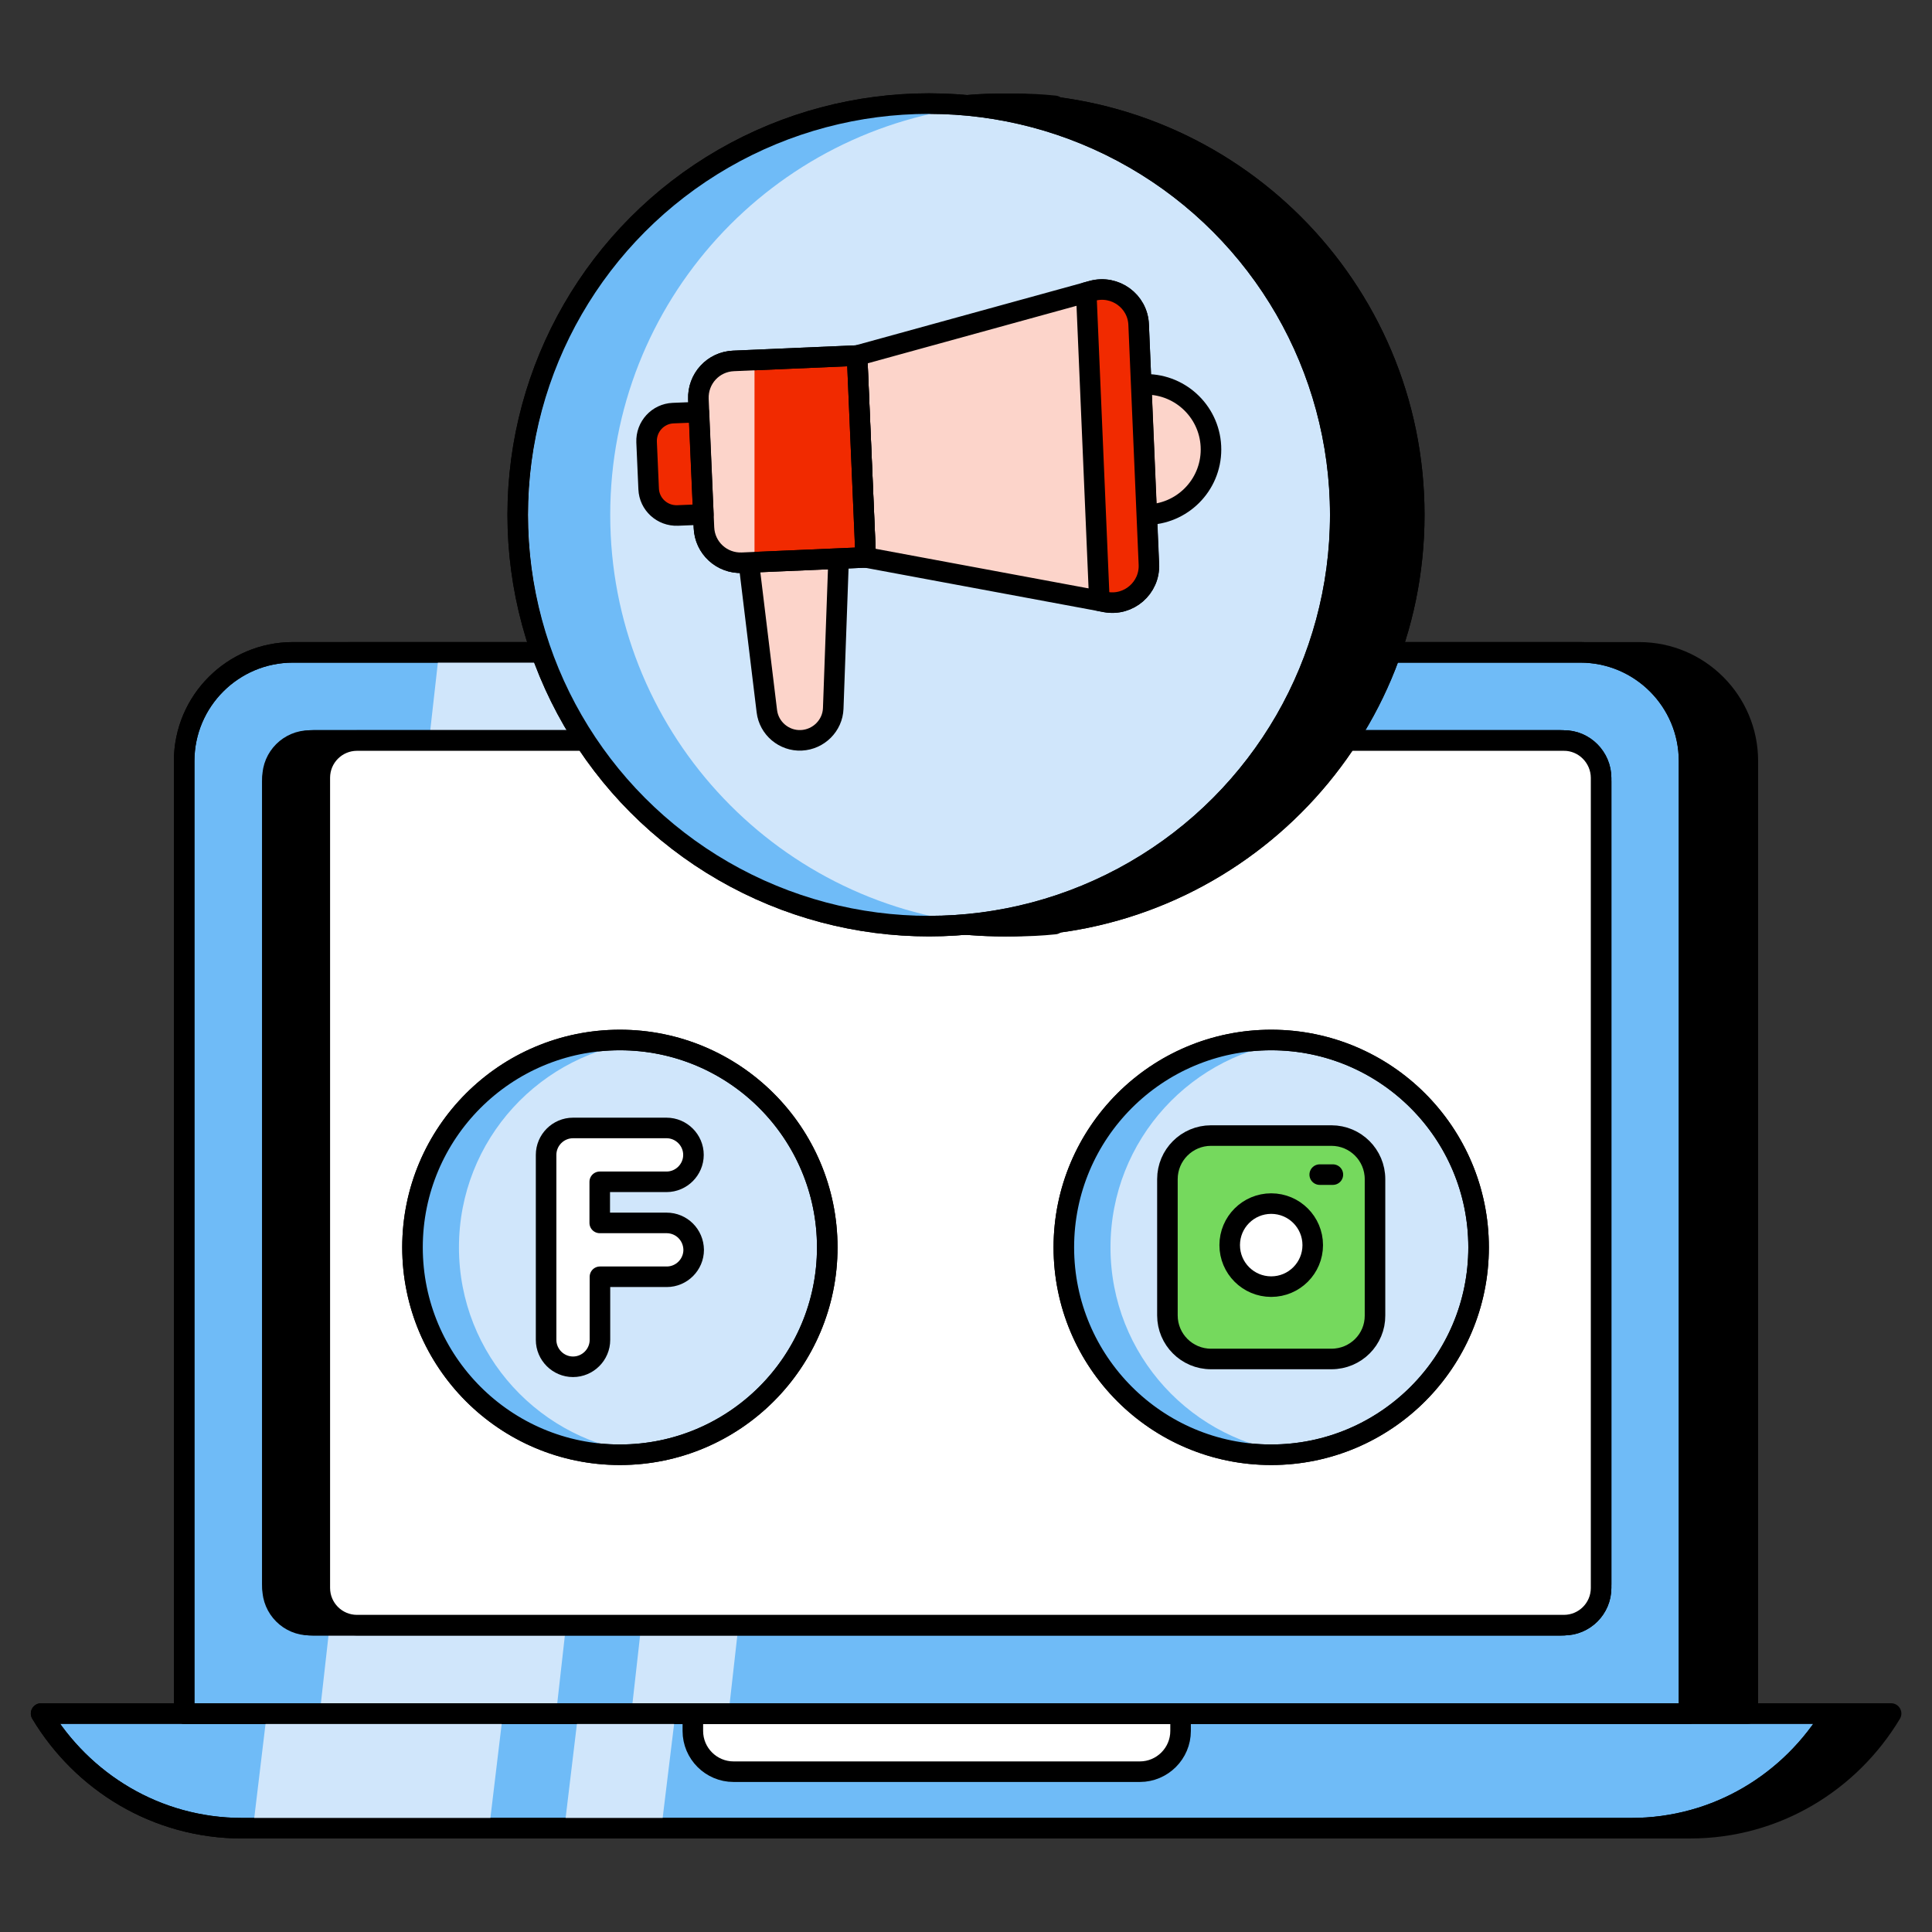
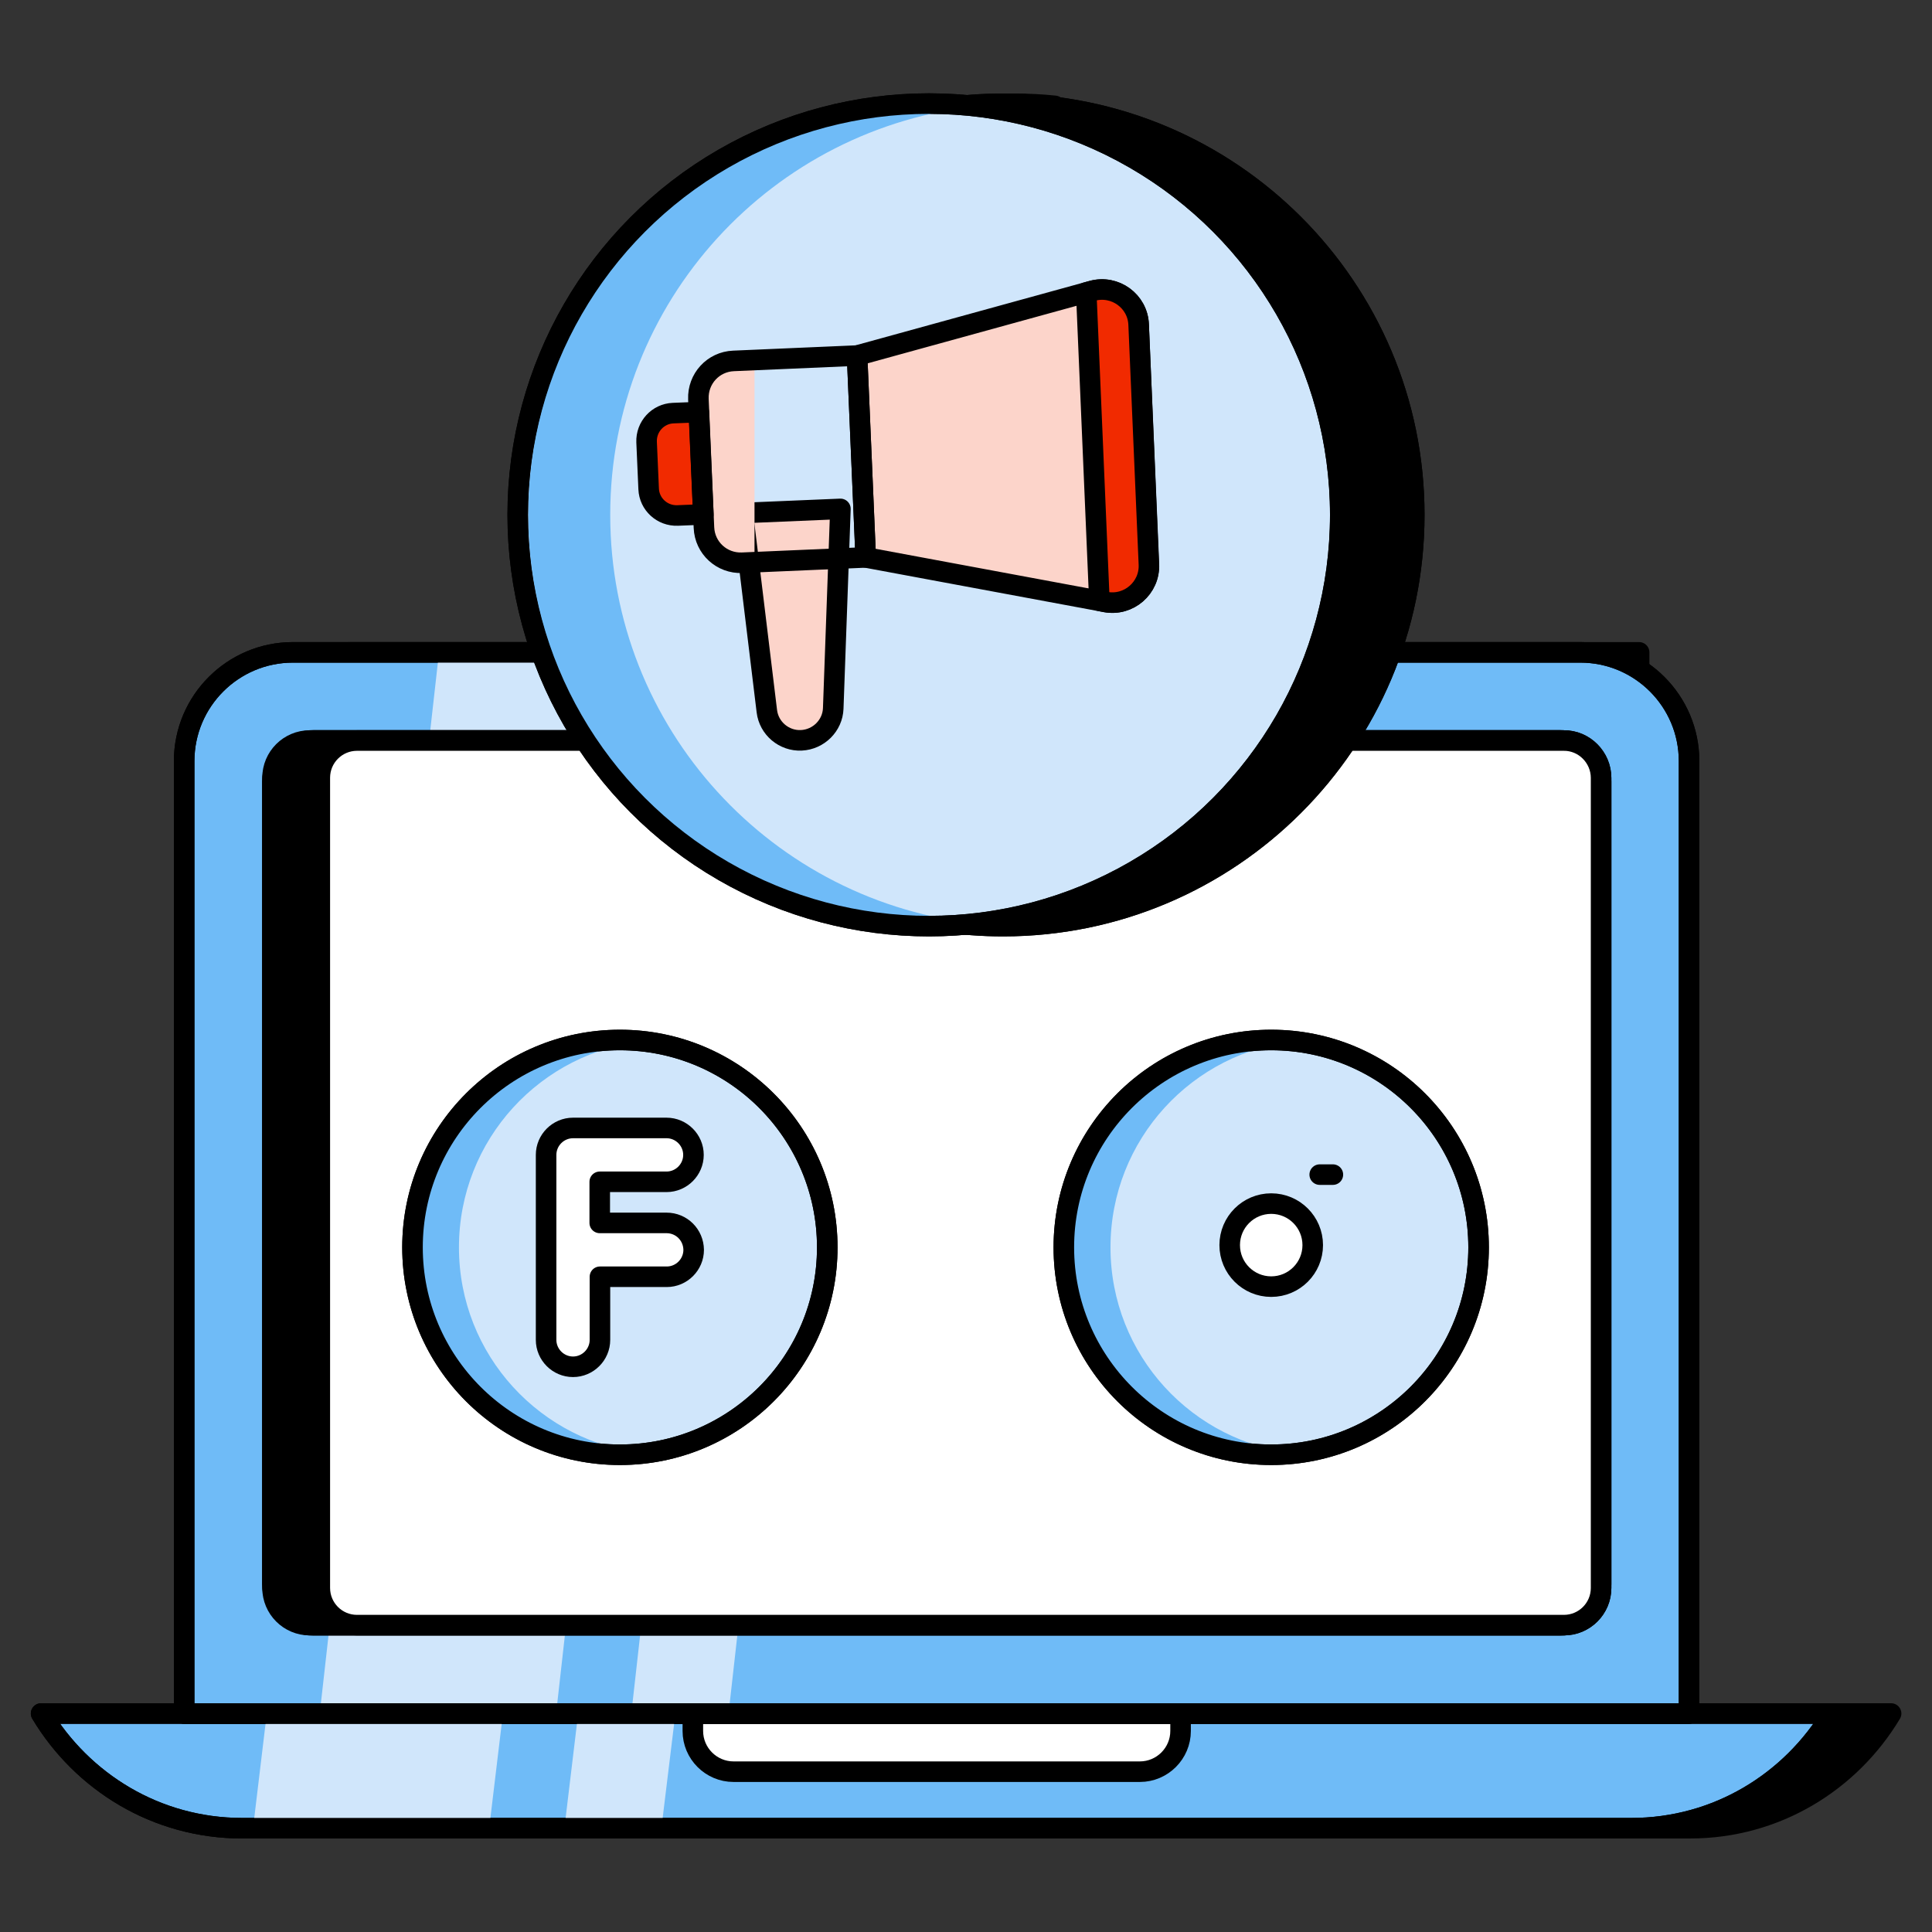
<svg xmlns="http://www.w3.org/2000/svg" version="1.1" viewBox="0 0 94 94" style="enable-background:new 0 0 94 94;" xml:space="preserve">
  <rect x="0" y="0" width="94" height="94" fill="#333333" stroke="none" />
  <style type="text/css">
	.st0{display:none;}
	.st1{display:inline;fill:#FEA900;}
	.st2{display:inline;}
	.st3{display:inline;fill:#F9CD6C;}
	.st4{display:inline;fill:none;stroke:#000000;stroke-width:0.25;stroke-miterlimit:10;}
	.st5{stroke:#000000;stroke-linecap:round;stroke-linejoin:round;stroke-miterlimit:10;}
	.st6{opacity:0.2;stroke:#000000;stroke-linecap:round;stroke-linejoin:round;stroke-miterlimit:10;}
	.st7{fill:#F12A00;stroke:#000000;stroke-linecap:round;stroke-linejoin:round;stroke-miterlimit:10;}
	.st8{fill:#FBECCF;stroke:#000000;stroke-linecap:round;stroke-linejoin:round;stroke-miterlimit:10;}
	.st9{opacity:0.2;fill:#F12A00;}
	.st10{fill:#F7C86C;stroke:#000000;stroke-linecap:round;stroke-linejoin:round;stroke-miterlimit:10;}
	.st11{fill:none;stroke:#000000;stroke-linecap:round;stroke-linejoin:round;stroke-miterlimit:10;}
	.st12{display:inline;stroke:#000000;stroke-linecap:round;stroke-linejoin:round;stroke-miterlimit:10;}
	.st13{fill:#FAAC01;stroke:#000000;stroke-linecap:round;stroke-linejoin:round;stroke-miterlimit:10;}
	.st14{fill:#FAAC01;}
	.st15{display:inline;fill:#FAEBCE;stroke:#000000;stroke-width:0.25;stroke-miterlimit:10;}
	.st16{display:inline;fill:none;stroke:#000000;stroke-width:1.016;stroke-miterlimit:10;}
	.st17{display:inline;fill:#FAEBCE;stroke:#000000;stroke-width:1.016;stroke-miterlimit:10;}
	.st18{fill:#FEA900;}
	.st19{fill:#F9CD6C;}
	.st20{fill:none;stroke:#000000;stroke-width:1.016;stroke-miterlimit:10;}
	.st21{fill:#FAEBCE;stroke:#000000;stroke-width:1.016;stroke-miterlimit:10;}
	.st22{display:inline;fill:#FAEBCE;}
	.st23{fill:#008FF5;stroke:#000000;stroke-linecap:round;stroke-linejoin:round;stroke-miterlimit:10;}
	.st24{fill:#D0E6FB;stroke:#000000;stroke-linecap:round;stroke-linejoin:round;stroke-miterlimit:10;}
	.st25{fill:#FFFFFF;stroke:#000000;stroke-linecap:round;stroke-linejoin:round;stroke-miterlimit:10;}
	.st26{fill:#75D95D;stroke:#000000;stroke-linecap:round;stroke-linejoin:round;stroke-miterlimit:10;}
	.st27{fill:#CAF3BB;}
	.st28{fill:#FFFFFF;}
	.st29{fill:#CAF3BB;stroke:#000000;stroke-linecap:round;stroke-linejoin:round;stroke-miterlimit:10;}
	.st30{display:inline;fill:#D0E6FB;stroke:#000000;stroke-linecap:round;stroke-linejoin:round;stroke-miterlimit:10;}
	.st31{stroke:#FFFFFF;stroke-linecap:round;stroke-linejoin:round;stroke-miterlimit:10;}
	.st32{fill:#B4B2FB;stroke:#000000;stroke-linecap:round;stroke-linejoin:round;stroke-miterlimit:10;}
	.st33{fill:#018BEE;}
	.st34{display:inline;fill:none;stroke:#000000;stroke-linecap:round;stroke-linejoin:round;stroke-miterlimit:10;}
	.st35{fill:#75D95D;}
	.st36{fill:#4949F7;stroke:#000000;stroke-linecap:round;stroke-linejoin:round;stroke-miterlimit:10;}
	.st37{fill:#D0E6FB;}
	.st38{fill:#6FBBF7;stroke:#000000;stroke-linecap:round;stroke-linejoin:round;stroke-miterlimit:10;}
	.st39{fill:#018BEE;stroke:#000000;stroke-linecap:round;stroke-linejoin:round;stroke-miterlimit:10;}
	.st40{fill:#B4B2FB;}
	.st41{fill:#E8E9FE;}
	.st42{fill:#B4B2FB;stroke:#000F24;stroke-miterlimit:10;}
	.st43{stroke:#000000;stroke-miterlimit:10;}
	.st44{fill:#E8E9FE;stroke:#000000;stroke-linecap:round;stroke-linejoin:round;stroke-miterlimit:10;}
	.st45{opacity:0.3;fill:#018BEE;}
	.st46{fill:#6FBBF7;}
	.st47{fill:#FAAC01;stroke:#FFFFFF;stroke-linecap:round;stroke-linejoin:round;stroke-miterlimit:10;}
	.st48{fill:#006A2F;}
	.st49{opacity:0.1;}
	.st50{fill:#FCD4CA;stroke:#000000;stroke-linecap:round;stroke-linejoin:round;stroke-miterlimit:10;}
	.st51{fill:#006A2F;stroke:#000000;stroke-linecap:round;stroke-linejoin:round;stroke-miterlimit:10;}
	.st52{fill:#4949F7;}
	.st53{fill:#F12A00;}
	.st54{fill:#D0E6FB;stroke:#018BEE;stroke-linecap:round;stroke-linejoin:round;stroke-miterlimit:10;}
	.st55{fill:#9CD7FF;}
	.st56{fill:#F7C86C;}
	.st57{opacity:0.3;stroke:#000000;stroke-linecap:round;stroke-linejoin:round;stroke-miterlimit:10;}
	.st58{opacity:0.1;stroke:#000000;stroke-linecap:round;stroke-linejoin:round;stroke-miterlimit:10;}
	.st59{opacity:0.3;fill:#006A2F;}
	.st60{stroke:#000000;stroke-width:1.083;stroke-linecap:round;stroke-linejoin:round;stroke-miterlimit:10;}
	.st61{fill:#D0E6FB;stroke:#000000;stroke-width:1.083;stroke-linecap:round;stroke-linejoin:round;stroke-miterlimit:10;}
	.st62{fill:#6FBBF7;stroke:#000000;stroke-width:1.083;stroke-linecap:round;stroke-linejoin:round;stroke-miterlimit:10;}
	.st63{fill:none;stroke:#000000;stroke-width:1.083;stroke-linecap:round;stroke-linejoin:round;stroke-miterlimit:10;}
	.st64{fill:#CAF3BB;stroke:#000000;stroke-width:0.788;stroke-linecap:round;stroke-linejoin:round;stroke-miterlimit:10;}
	.st65{fill:#6FBBF7;stroke:#FFFFFF;stroke-linecap:round;stroke-linejoin:round;stroke-miterlimit:10;}
	.st66{opacity:0.2;}
	.st67{stroke:#E8E9FE;stroke-linecap:round;stroke-linejoin:round;stroke-miterlimit:10;}
	.st68{fill:#FCD4CA;}
	.st69{fill:#FBECCF;}
	.st70{opacity:0.1;fill:#F12A00;}
	.st71{opacity:0.5;stroke:#000000;stroke-linecap:round;stroke-linejoin:round;stroke-miterlimit:10;}
	.st72{fill:#6FBBF7;stroke:#E8E9FE;stroke-linecap:round;stroke-linejoin:round;stroke-miterlimit:10;}
	.st73{opacity:0.5;fill:#D0E6FB;}
	.st74{fill:#70BAF7;}
	.st75{fill:none;stroke:#FFFFFF;stroke-linecap:round;stroke-linejoin:round;stroke-miterlimit:10;}
	.st76{fill:#70BAF7;stroke:#70BAF7;stroke-linecap:round;stroke-linejoin:round;stroke-miterlimit:10;}
	.st77{fill:#018BEE;stroke:#018BEE;stroke-linecap:round;stroke-linejoin:round;stroke-miterlimit:10;}
	.st78{fill:#70BAF7;stroke:#000000;stroke-linecap:round;stroke-linejoin:round;stroke-miterlimit:10;}
	.st79{fill:#F9CD6C;stroke:#000000;stroke-linecap:round;stroke-linejoin:round;stroke-miterlimit:10;}
	.st80{fill:none;}
	.st81{fill:#006A2F;stroke:#006A2F;stroke-miterlimit:10;}
	.st82{fill:#B4DFFC;}
	.st83{fill:#6FBBF7;stroke:#018BEE;stroke-linecap:round;stroke-linejoin:round;stroke-miterlimit:10;}
	.st84{fill:none;stroke:#FBECCF;stroke-linecap:round;stroke-linejoin:round;stroke-miterlimit:10;}
	.st85{fill:none;stroke:#018BEE;stroke-linecap:round;stroke-linejoin:round;stroke-miterlimit:10;}
	.st86{fill:#010101;stroke:#FFFFFF;stroke-linecap:round;stroke-linejoin:round;stroke-miterlimit:10;}
	.st87{fill:#010101;stroke:#000000;stroke-linecap:round;stroke-linejoin:round;stroke-miterlimit:10;}
	.st88{fill:#75D95D;stroke:#FFFFFF;stroke-linecap:round;stroke-linejoin:round;stroke-miterlimit:10;}
	.st89{fill:#94F279;stroke:#000000;stroke-linecap:round;stroke-linejoin:round;stroke-miterlimit:10;}
	.st90{fill:#8C8CF9;}
	.st91{fill:#008FF5;}
	.st92{fill:#8CD8F9;}
	.st93{fill:#FFC043;}
	.st94{fill:#94F279;}
	.st95{fill:#FF3D1D;}
	.st96{fill:#31B1FF;}
	.st97{fill:#FFCF7B;}
	.st98{fill:#B2FF99;}
	.st99{fill:#D7D7FF;}
	.st100{fill:#FF7C6E;}
	.st101{fill:#5CC9FF;}
	.st102{fill:#F12A00;stroke:#FFFFFF;stroke-linecap:round;stroke-linejoin:round;stroke-miterlimit:10;}
	.st103{fill:#F7C86C;stroke:#000000;stroke-width:1.016;stroke-miterlimit:10;}
</style>
  <g id="Refrences" class="st0" />
  <g id="Tittle" />
  <g id="Icons">
    <g>
      <g>
        <path class="st5" d="M4.86,83.37c2,3.33,5.61,5.58,9.78,5.58h67.59c4.17,0,7.78-2.25,9.78-5.58H4.86z" />
        <path class="st38" d="M2,83.37c2,3.33,5.61,5.58,9.78,5.58h67.59c4.17,0,7.78-2.25,9.78-5.58H2z" />
        <path class="st25" d="M57.44,84.22v-0.85H33.71v0.85c0,1.09,0.89,1.98,1.98,1.98h19.77C56.55,86.2,57.44,85.31,57.44,84.22z" />
-         <path class="st5" d="M79.75,31.74c2.92,0,5.29,2.37,5.29,5.29v46.34H11.82V37.03c0-2.92,2.37-5.29,5.29-5.29H79.75z" />
+         <path class="st5" d="M79.75,31.74v46.34H11.82V37.03c0-2.92,2.37-5.29,5.29-5.29H79.75z" />
        <path class="st38" d="M76.89,31.74c2.92,0,5.29,2.37,5.29,5.29v46.34H8.96V37.03c0-2.92,2.37-5.29,5.29-5.29H76.89z" />
        <g>
          <polygon class="st37" points="32.86,31.74 21.36,31.74 15.55,83.43 27.05,83.43     " />
        </g>
        <g>
          <polygon class="st37" points="41.25,31.74 36.52,31.74 30.71,83.43 35.44,83.43     " />
        </g>
        <g>
          <polygon class="st37" points="24.47,83.37 23.8,88.95 12.31,88.95 12.98,83.37     " />
        </g>
        <g>
          <polygon class="st37" points="32.86,83.37 32.18,88.95 27.46,88.95 28.13,83.37     " />
        </g>
        <path class="st11" d="M76.89,31.74c2.92,0,5.29,2.37,5.29,5.29v46.34H8.96V37.03c0-2.92,2.37-5.29,5.29-5.29H76.89z" />
        <g>
          <path class="st5" d="M13.25,77.07V38.03c0-1.11,0.9-2.01,2.01-2.01h60.63c1.11,0,2.01,0.9,2.01,2.01v39.04      c0,1.11-0.9,2.01-2.01,2.01H15.26C14.15,79.08,13.25,78.18,13.25,77.07z" />
        </g>
        <path class="st5" d="M77.9,37.85v39.41c0,1-0.81,1.81-1.81,1.81H15.07c-1,0-1.81-0.81-1.81-1.81V37.84c0-1,0.81-1.81,1.81-1.81     h61.01C77.08,36.02,77.9,36.85,77.9,37.85z" />
        <path class="st25" d="M77.9,37.85v39.41c0,1-0.81,1.81-1.81,1.81H17.37c-1,0-1.81-0.81-1.81-1.81V37.84c0-1,0.81-1.81,1.81-1.81     h58.71C77.08,36.02,77.9,36.85,77.9,37.85z" />
        <path class="st11" d="M2,83.37c2,3.33,5.61,5.58,9.78,5.58h67.59c4.17,0,7.78-2.25,9.78-5.58H2z" />
      </g>
      <g>
        <g>
          <path class="st5" d="M48.8,5.05c-2.05,0-4.02,0.31-5.89,0.88v38.25c1.86,0.57,3.84,0.88,5.89,0.88      c11.05,0,20.01-8.96,20.01-20.01C68.81,14,59.85,5.05,48.8,5.05z" />
-           <path class="st5" d="M42.92,44c2.01,0.68,4.16,1.06,6.4,1.06c0.67,0,1.34-0.03,2-0.1c-3.05-0.3-5.9-1.3-8.4-2.82V44z" />
          <path class="st5" d="M42.92,7.97c2.49-1.52,5.34-2.51,8.4-2.82c-0.66-0.07-1.33-0.1-2-0.1c-2.24,0-4.38,0.38-6.4,1.06V7.97z" />
          <path class="st5" d="M48.8,5.05c-2.05,0-4.02,0.31-5.89,0.88v38.25c1.86,0.57,3.84,0.88,5.89,0.88      c11.05,0,20.01-8.96,20.01-20.01C68.81,14,59.85,5.05,48.8,5.05z" />
          <g>
            <path class="st5" d="M42.92,24.82v11.15c0.69-0.17,1.2-0.78,1.23-1.51l0.35-9.71L42.92,24.82z" />
            <circle class="st5" cx="59.35" cy="21.87" r="3.17" />
            <path class="st5" d="M57.39,29.29l-11.67-2.17L45.3,17.3l11.44-3.15c1.11-0.3,2.21,0.5,2.26,1.65l0.49,11.66       C59.55,28.6,58.52,29.5,57.39,29.29z" />
            <path class="st5" d="M56.75,14.15l-0.3,0.08l0.64,15l0.3,0.06c1.13,0.21,2.16-0.69,2.11-1.83L59.01,15.8       C58.96,14.65,57.86,13.85,56.75,14.15z" />
            <polygon class="st5" points="42.92,27.24 45.72,27.12 45.3,17.3 42.92,17.4      " />
            <polygon class="st5" points="42.92,27.24 45.72,27.12 45.3,17.3 42.92,17.4      " />
          </g>
        </g>
        <g>
          <circle class="st24" cx="45.2" cy="25.05" r="20.01" />
          <path class="st46" d="M47.71,44.96c-0.66,0.07-1.33,0.1-2,0.1c-11.05,0-20.01-8.96-20.01-20.01s8.96-20,20.01-20      c0.67,0,1.34,0.03,2,0.1c-10.12,1-18.02,9.52-18.02,19.9S37.59,43.96,47.71,44.96z" />
          <circle class="st11" cx="45.2" cy="25.05" r="20.01" />
          <g>
            <path class="st50" d="M38.99,36.02L38.99,36.02c-0.84,0.04-1.58-0.58-1.68-1.42l-1.17-9.64l4.75-0.2l-0.35,9.71       C40.51,35.3,39.83,35.98,38.99,36.02z" />
-             <circle class="st50" cx="55.75" cy="21.87" r="3.17" />
            <path class="st50" d="M53.79,29.29l-11.67-2.17L41.7,17.3l11.44-3.15c1.11-0.3,2.21,0.5,2.26,1.65l0.49,11.66       C55.95,28.6,54.92,29.5,53.79,29.29z" />
            <path class="st7" d="M53.15,14.15l-0.3,0.08l0.64,15l0.3,0.06c1.13,0.21,2.16-0.69,2.11-1.83L55.4,15.8       C55.36,14.65,54.25,13.85,53.15,14.15z" />
-             <path class="st7" d="M41.7,17.3l0.42,9.82l-6.01,0.26c-0.99,0.04-1.82-0.72-1.86-1.71l-0.27-6.25       c-0.04-0.99,0.72-1.82,1.71-1.86L41.7,17.3z" />
            <path class="st68" d="M36.7,17.51l-1.01,0.04c-0.99,0.04-1.75,0.88-1.71,1.86l0.27,6.25c0.04,0.99,0.88,1.75,1.86,1.71       l0.6-0.03V17.51z" />
            <path class="st7" d="M34.22,25.03l-1.25,0.05c-0.75,0.03-1.38-0.55-1.41-1.29l-0.1-2.28c-0.03-0.75,0.55-1.38,1.29-1.41       l1.25-0.05L34.22,25.03z" />
            <path class="st11" d="M41.7,17.3l0.42,9.82l-6.01,0.26c-0.99,0.04-1.82-0.72-1.86-1.71l-0.27-6.25       c-0.04-0.99,0.72-1.82,1.71-1.86L41.7,17.3z" />
          </g>
        </g>
      </g>
      <g>
        <g>
          <g>
            <circle class="st24" cx="30.16" cy="60.69" r="10.09" />
            <path class="st46" d="M31.42,70.72c-0.33,0.04-0.67,0.05-1.01,0.05c-5.57,0-10.09-4.52-10.09-10.09S24.84,50.6,30.41,50.6       c0.34,0,0.68,0.02,1.01,0.05c-5.1,0.5-9.09,4.8-9.09,10.04S26.32,70.22,31.42,70.72z" />
            <circle class="st11" cx="30.16" cy="60.69" r="10.09" />
          </g>
          <path class="st25" d="M32.43,59.5h-3.25v-2h3.25c0.72,0,1.31-0.59,1.31-1.31c0-0.72-0.59-1.31-1.31-1.31h-4.55      c-0.72,0-1.31,0.59-1.31,1.31v9c0,0.72,0.59,1.31,1.31,1.31c0.72,0,1.31-0.59,1.31-1.31v-3.07h3.25c0.72,0,1.31-0.59,1.31-1.31      C33.74,60.08,33.16,59.5,32.43,59.5z" />
        </g>
        <g>
          <g>
            <circle class="st24" cx="61.85" cy="60.69" r="10.09" />
            <path class="st46" d="M63.12,70.72c-0.33,0.04-0.67,0.05-1.01,0.05c-5.57,0-10.09-4.52-10.09-10.09S56.54,50.6,62.11,50.6       c0.34,0,0.68,0.02,1.01,0.05c-5.1,0.5-9.09,4.8-9.09,10.04S58.02,70.22,63.12,70.72z" />
            <circle class="st11" cx="61.85" cy="60.69" r="10.09" />
          </g>
          <g>
-             <path class="st26" d="M64.78,66.12h-5.86c-1.17,0-2.12-0.95-2.12-2.12v-6.63c0-1.17,0.95-2.12,2.12-2.12h5.86       c1.17,0,2.12,0.95,2.12,2.12V64C66.91,65.17,65.96,66.12,64.78,66.12z" />
            <circle class="st25" cx="61.85" cy="60.58" r="2.02" />
            <polyline class="st26" points="64.21,57.15 64.21,57.15 64.85,57.15      " />
          </g>
        </g>
      </g>
    </g>
  </g>
  <g id="Layer_4" />
</svg>